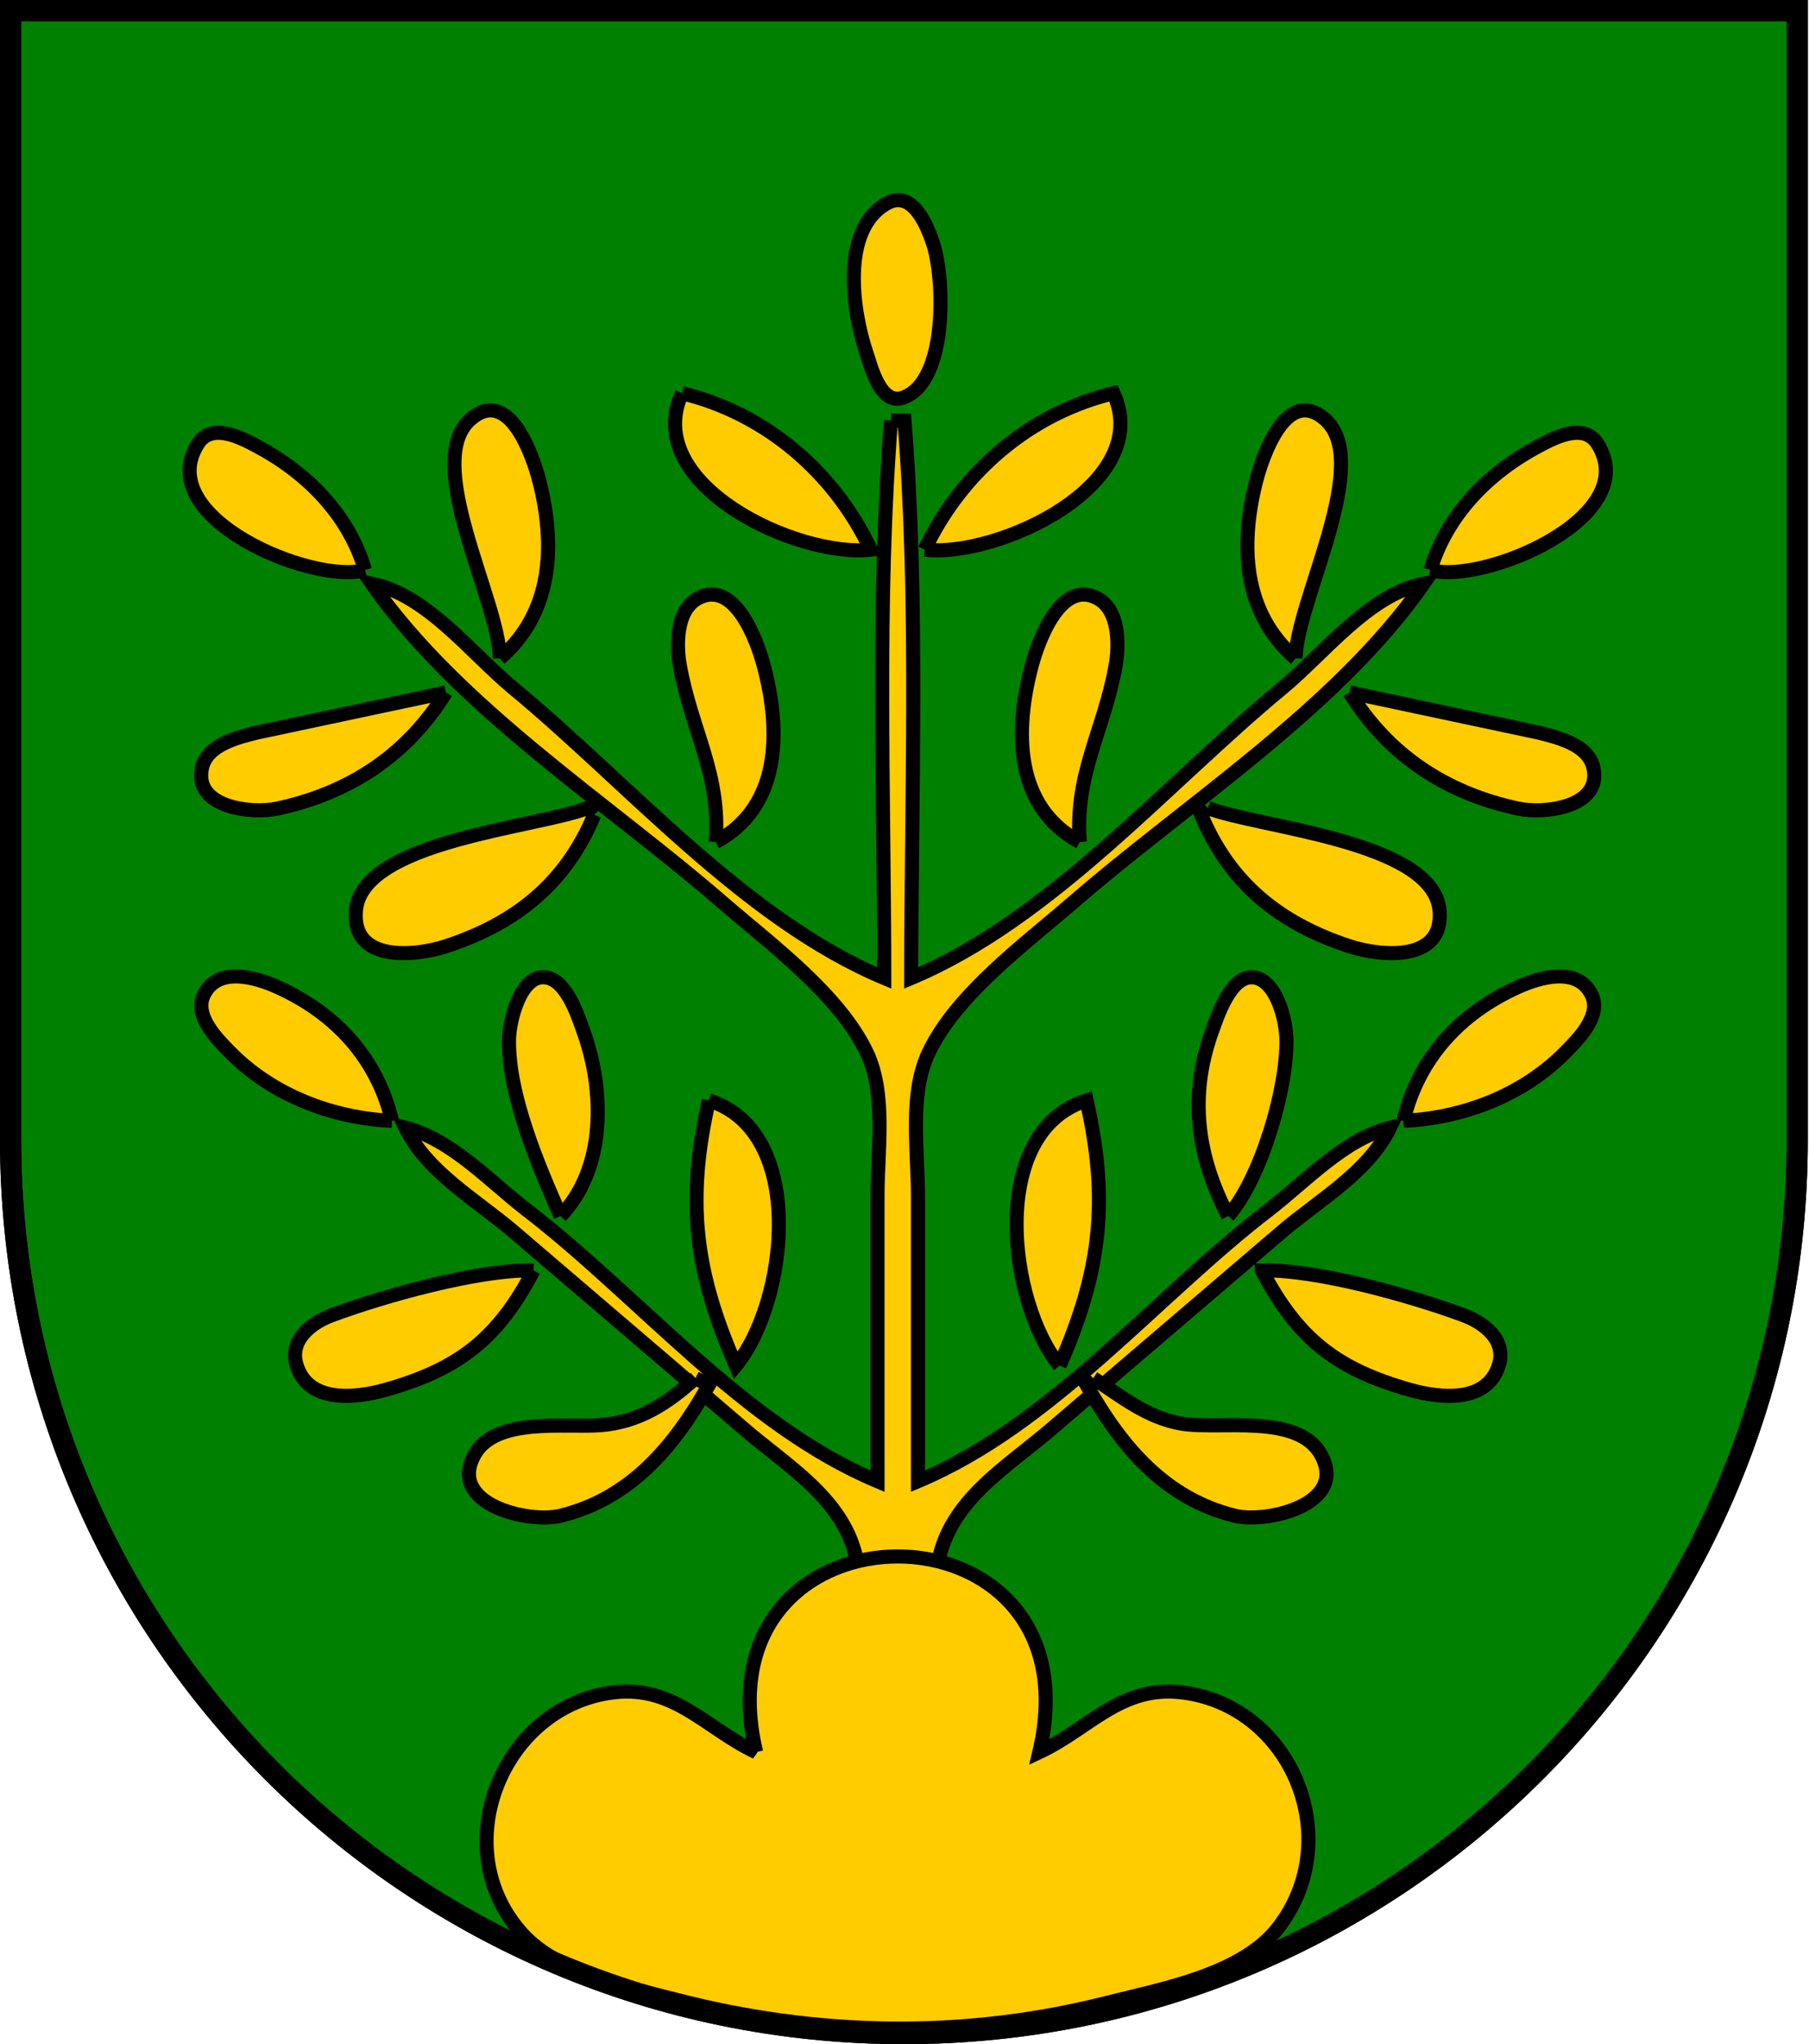
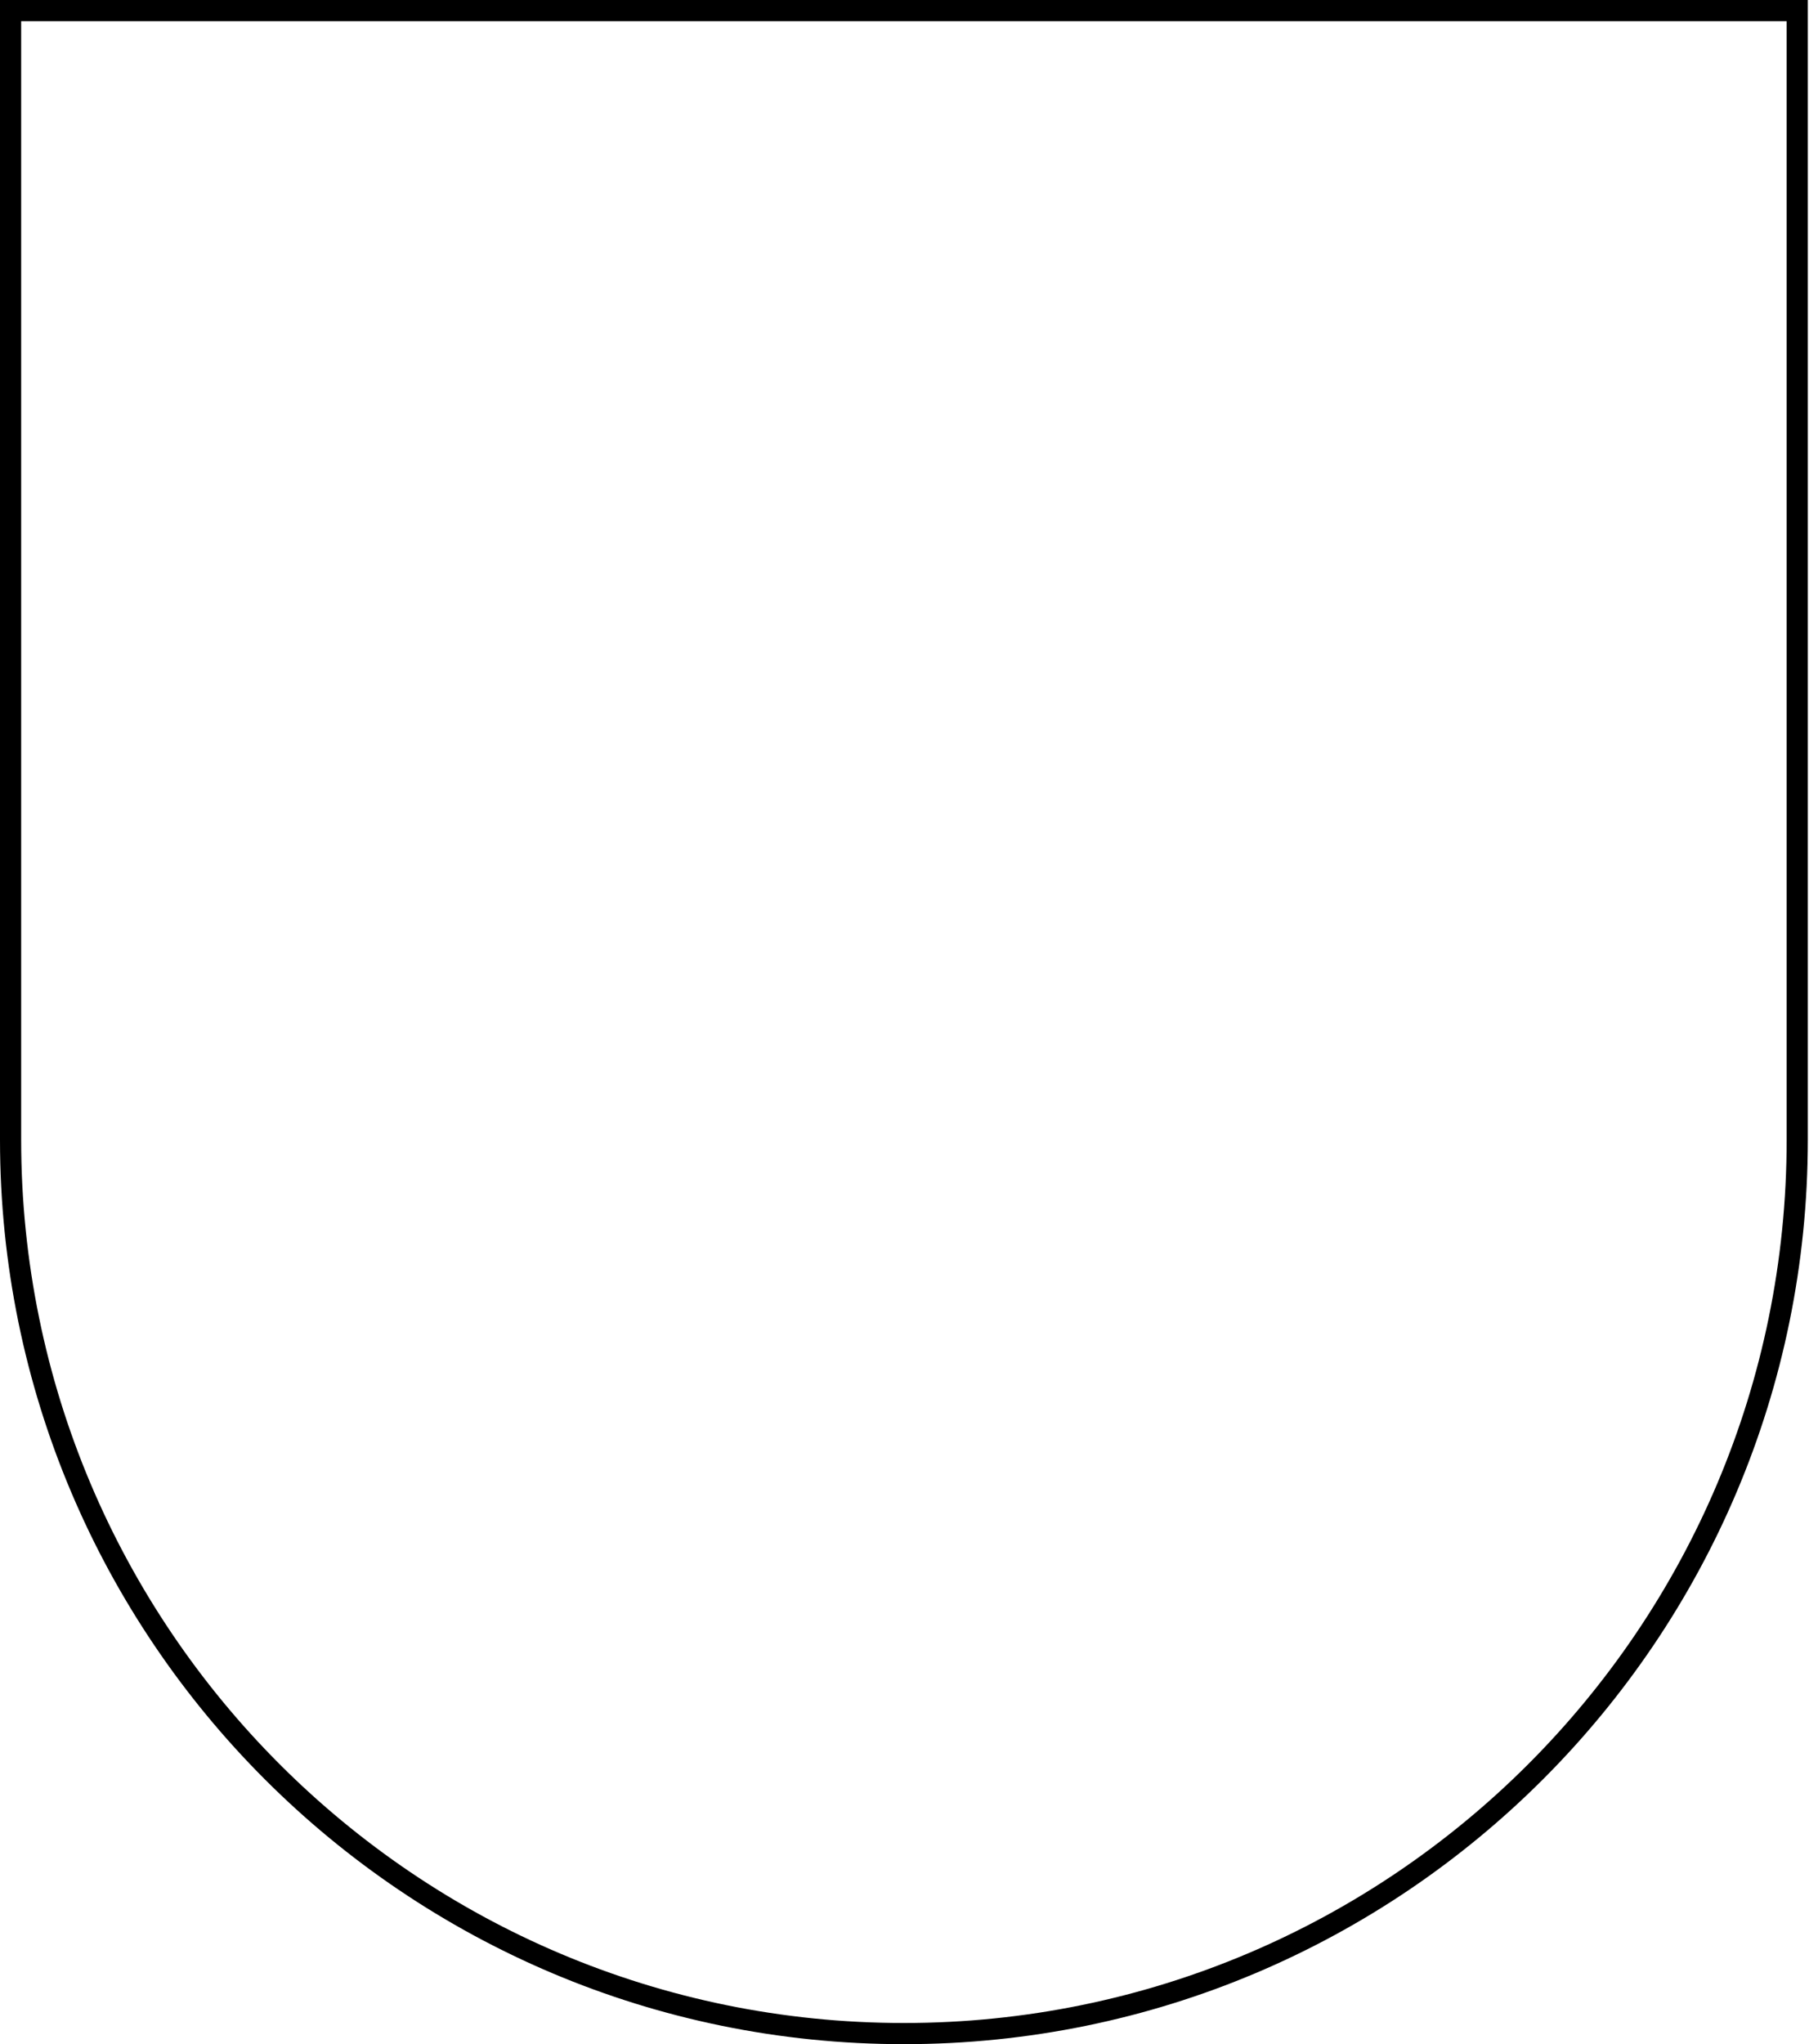
<svg xmlns="http://www.w3.org/2000/svg" xmlns:ns1="http://www.inkscape.org/namespaces/inkscape" xmlns:ns2="http://sodipodi.sourceforge.net/DTD/sodipodi-0.dtd" version="1.1" width="769.506" height="869" id="svg2" ns1:version="0.48.0 r9654" ns2:docname="Wappen Familie Esenfeld.svg">
  <ns2:namedview pagecolor="#ffffff" bordercolor="#666666" borderopacity="1" objecttolerance="10" gridtolerance="10" guidetolerance="10" ns1:pageopacity="0" ns1:pageshadow="2" ns1:window-width="1024" ns1:window-height="578" id="namedview2886" showgrid="false" ns1:zoom="0.27346466" ns1:cx="345.34175" ns1:cy="648.48919" ns1:window-x="0" ns1:window-y="0" ns1:window-maximized="0" ns1:current-layer="svg2" fit-margin-top="0" fit-margin-left="0" fit-margin-right="0" fit-margin-bottom="0" showguides="true" ns1:guide-bbox="true">
    <ns1:grid type="xygrid" id="grid2844" empspacing="5" visible="true" enabled="true" snapvisiblegridlinesonly="true" />
  </ns2:namedview>
  <defs id="defs4">
    <ns1:perspective ns2:type="inkscape:persp3d" ns1:vp_x="0 : 431.5 : 1" ns1:vp_y="0 : 1000 : 0" ns1:vp_z="763.00006 : 431.5 : 1" ns1:persp3d-origin="381.50003 : 287.66667 : 1" id="perspective2890" />
    <ns1:perspective id="perspective3053" ns1:persp3d-origin="0.5 : 0.33333333 : 1" ns1:vp_z="1 : 0.5 : 1" ns1:vp_y="0 : 1000 : 0" ns1:vp_x="0 : 0.5 : 1" ns2:type="inkscape:persp3d" />
    <clipPath id="clippath">
-       <path d="m 360,4140 a 3240,3240 0 0 0 6480,0 l 0,-3870 -6480,0 0,3870 z" id="path2978" ns1:connector-curvature="0" />
-     </clipPath>
+       </clipPath>
    <ns1:perspective id="perspective3648" ns1:persp3d-origin="0.5 : 0.33333333 : 1" ns1:vp_z="1 : 0.5 : 1" ns1:vp_y="0 : 1000 : 0" ns1:vp_x="0 : 0.5 : 1" ns2:type="inkscape:persp3d" />
    <ns1:perspective id="perspective3670" ns1:persp3d-origin="0.5 : 0.33333333 : 1" ns1:vp_z="1 : 0.5 : 1" ns1:vp_y="0 : 1000 : 0" ns1:vp_x="0 : 0.5 : 1" ns2:type="inkscape:persp3d" />
    <ns1:perspective id="perspective3703" ns1:persp3d-origin="0.5 : 0.33333333 : 1" ns1:vp_z="1 : 0.5 : 1" ns1:vp_y="0 : 1000 : 0" ns1:vp_x="0 : 0.5 : 1" ns2:type="inkscape:persp3d" />
    <ns1:perspective id="perspective3719" ns1:persp3d-origin="0.5 : 0.33333333 : 1" ns1:vp_z="1 : 0.5 : 1" ns1:vp_y="0 : 1000 : 0" ns1:vp_x="0 : 0.5 : 1" ns2:type="inkscape:persp3d" />
    <ns1:perspective id="perspective2862" ns1:persp3d-origin="0.5 : 0.33333333 : 1" ns1:vp_z="1 : 0.5 : 1" ns1:vp_y="0 : 1000 : 0" ns1:vp_x="0 : 0.5 : 1" ns2:type="inkscape:persp3d" />
    <ns1:perspective id="perspective2893" ns1:persp3d-origin="0.5 : 0.33333333 : 1" ns1:vp_z="1 : 0.5 : 1" ns1:vp_y="0 : 1000 : 0" ns1:vp_x="0 : 0.5 : 1" ns2:type="inkscape:persp3d" />
    <ns1:perspective id="perspective3700" ns1:persp3d-origin="0.5 : 0.33333333 : 1" ns1:vp_z="1 : 0.5 : 1" ns1:vp_y="0 : 1000 : 0" ns1:vp_x="0 : 0.5 : 1" ns2:type="inkscape:persp3d" />
  </defs>
-   <path ns1:connector-curvature="0" style="fill:#008000;stroke:#000000;stroke-width:9;stroke-miterlimit:4;stroke-opacity:1;stroke-dasharray:none;fill-opacity:1" id="path2850-5-9-1" d="m 4.5,4.5 0,480 C 4.5,694.368 174.632,864.5 384.5,864.5 c 209.868,0 380,-170.132 380,-380 l 0,-480 -760,0 z" />
  <g id="g6786">
-     <path ns1:connector-curvature="0" id="path6414" d="m 377.212,86.463 c -19.996,11.166 -14.394,46.513 -8.732,63.347 2.071,6.155 5.978,22.583 15.613,19.236 19.276,-6.696 17.647,-50.997 12.831,-65.486 -2.596,-7.806 -8.824,-23.177 -19.712,-17.097 m -87.139,80.692 c -17.735,39.046 49.602,70.14 80.318,66.488 -15.544,-32.966 -44.904,-58.01 -80.318,-66.488 m 103.266,66.488 c 30.716,3.652 98.054,-27.441 80.318,-66.488 -35.415,8.477 -64.774,33.521 -80.318,66.488 m -180.716,46.252 c 22.563,-19.494 23.652,-48.254 16.846,-75.16 -2.675,-10.576 -12.801,-40.647 -29.172,-26.637 -21.086,18.046 12.127,77.573 12.326,101.797 m 338.484,0 c 0.198,-24.224 33.412,-83.751 12.326,-101.797 -16.371,-14.01 -26.496,16.061 -29.173,26.637 -6.804,26.905 -5.717,55.666 16.847,75.16 M 378.996,178.718 c -6.156,78.596 -2.869,158.139 -2.869,237.042 -59.418,-24.936 -108.453,-82.433 -157.768,-123.187 -18.119,-14.975 -36.679,-39.686 -60.239,-44.477 37.071,53.035 100.639,93.403 149.162,135.49 20.375,17.668 49.683,39.092 61.463,63.973 8.344,17.622 4.512,41.711 4.512,60.706 l 0,121.412 C 316.374,605.802 272.491,551.594 224.097,514.381 c -16.096,-12.378 -31.695,-29.798 -51.633,-35.024 9.129,18.88 30.258,30.83 45.896,44.156 l 97.529,83.413 c 19.208,16.654 43.943,30.607 48.765,57.439 l 34.422,0 c 4.822,-26.832 29.557,-40.786 48.765,-57.439 l 97.529,-83.413 c 15.636,-13.326 36.769,-25.277 45.896,-44.156 -19.939,5.226 -35.538,22.646 -51.633,35.024 -48.395,37.213 -92.277,91.42 -149.162,115.295 l 0,-121.412 c 0,-18.995 -3.832,-43.084 4.512,-60.706 11.781,-24.881 41.088,-46.304 61.463,-63.973 48.524,-42.087 112.093,-82.455 149.162,-135.49 -23.559,4.79 -42.118,29.502 -60.239,44.477 -49.315,40.755 -98.35,98.252 -157.768,123.187 0,-78.828 3.279,-158.541 -2.869,-237.042 l -5.737,0 m -223.743,63.597 c -6.89,-23.428 -24.696,-41.365 -45.896,-52.62 -7.043,-3.739 -19.376,-10.212 -25.179,-1.006 -19.813,31.429 49.097,59.987 71.075,53.626 m 453.224,0 c 21.978,6.361 90.889,-22.197 71.076,-53.626 -5.803,-9.206 -18.138,-2.733 -25.18,1.006 -21.201,11.255 -39.006,29.192 -45.896,52.62 M 304.415,357.945 c 28.114,-15.061 27.724,-47.764 20.409,-75.16 -2.754,-10.315 -12.271,-36.629 -27.813,-28.513 -9.391,4.904 -9.42,19.699 -7.854,28.513 4.934,27.804 17.512,46.139 15.258,75.16 m 154.899,0 c -2.255,-29.02 10.327,-47.355 15.258,-75.16 1.566,-8.814 1.538,-23.609 -7.854,-28.513 -15.542,-8.117 -25.059,18.198 -27.813,28.513 -7.315,27.395 -7.705,60.102 20.409,75.16 m -269.64,-63.597 -80.318,17.052 c -8.219,2.066 -21.308,5.126 -23.431,15.015 -3.657,17.035 21.32,19.628 32.036,17.324 30.682,-6.591 55.076,-22.586 71.713,-49.392 m 384.38,0 c 16.637,26.806 41.031,42.801 71.713,49.392 10.717,2.304 35.693,-0.289 32.035,-17.324 -2.123,-9.889 -15.212,-12.949 -23.43,-15.015 l -80.318,-17.052" style="fill:#ffcc00;stroke:#000000;stroke-width:6;stroke-miterlimit:4;stroke-opacity:1;stroke-dasharray:none" ns2:nodetypes="ccsccccccccccscccccccccccsccccccccccccscccscccccsccccccccccccccccccccccccc" />
-     <path ns1:connector-curvature="0" id="path6418" d="m 252.782,346.382 -2.869,-2.891 c -21.613,8.403 -95.704,13.896 -98.499,43.396 -2.122,22.392 25.171,19.646 38.26,15.37 29.54,-9.655 50.92,-26.578 63.107,-55.876 m 261.034,-2.891 -2.869,2.891 c 12.188,29.298 33.567,46.22 63.107,55.876 13.089,4.275 40.383,7.022 38.26,-15.37 C 609.521,357.387 535.43,351.895 513.816,343.491 M 166.727,476.466 c -6.267,-26.578 -24.09,-45.827 -48.765,-56.908 -9.159,-4.114 -25.136,-8.846 -31.162,3.125 -4.55,9.039 5.544,19.007 11.208,24.751 17.98,18.226 43.518,27.925 68.718,29.032 m 71.713,40.471 c 19.384,-20.195 18.732,-53.178 9.905,-78.051 -2.49,-7.016 -7.258,-21.973 -15.951,-23.354 -11.004,-1.749 -15.735,18.51 -15.872,26.245 -0.421,23.8 12.49,53.725 21.919,75.16 m 283.982,0 c 13.855,-15.838 25.163,-53.878 24.787,-75.16 -0.138,-7.883 -4.056,-24.719 -13.625,-26.245 -9.911,-1.578 -15.734,16.414 -18.198,23.354 -9.655,27.205 -6.222,52.693 7.036,78.051 m 74.581,-40.471 c 25.2,-1.107 50.738,-10.806 68.718,-29.032 5.665,-5.744 15.76,-15.711 11.207,-24.751 -6.024,-11.971 -22.001,-7.238 -31.161,-3.125 -24.675,11.08 -42.497,30.33 -48.765,56.908 m -295.456,-8.672 c -9.627,42.321 -6.25,72.442 11.474,112.74 21.726,-26.43 30.839,-99.405 -11.474,-112.74 m 149.162,112.74 c 17.724,-40.297 21.101,-70.419 11.474,-112.74 -42.313,13.335 -33.2,86.309 -11.474,112.74 M 226.965,540.063 c -23.259,-0.529 -63.679,10.814 -86.011,19.117 -8.638,3.215 -18,10.528 -14.814,21.062 4.986,16.483 25.213,14.13 37.718,10.618 31.3,-8.797 47.932,-21.767 63.107,-50.796 m 309.799,0 c 15.174,29.029 31.806,42 63.107,50.796 12.504,3.512 32.733,5.865 37.718,-10.618 3.187,-10.534 -6.176,-17.848 -14.813,-21.062 -22.331,-8.302 -62.754,-19.646 -86.012,-19.117 z" style="fill:#ffcc00;stroke:#000000;stroke-width:6;stroke-miterlimit:4;stroke-opacity:1;stroke-dasharray:none" ns2:nodetypes="ccsccccccccccccccsscccccccccccccccccccsccccccc" />
-     <path ns1:connector-curvature="0" id="path6420" d="m 295.81,585.868 c -11.823,10.687 -23.916,18.622 -40.159,19.966 -14.943,1.234 -44.942,-3.66 -53.862,12.638 -11.523,21.051 23.102,29.22 36.651,25.89 29.944,-7.36 48.369,-29.535 63.107,-55.604 l -5.737,-2.891 m 169.242,0 -2.869,2.891 c 14.738,26.069 33.163,48.244 63.107,55.604 13.548,3.33 48.174,-4.839 36.651,-25.89 -9.859,-18.012 -43.378,-10.447 -59.599,-13.321 C 487.922,602.6 476.97,593.705 465.051,585.868 M 321.626,744.86 c -20.992,-9.805 -34.571,-28.381 -60.239,-25.47 -47.74,5.417 -72.501,66.381 -39.039,102.905 15.058,16.437 44.118,22.322 64.856,27.702 60.411,15.674 122.97,16.798 183.584,1.454 23.097,-5.845 57.232,-11.901 72.751,-31.735 29.462,-37.655 5.969,-94.976 -41.197,-100.327 -25.667,-2.911 -39.247,15.665 -60.239,25.47 26.21,-110.945 -146.687,-110.945 -120.477,0 z" style="fill:#ffcc00;stroke:#000000;stroke-width:6;stroke-miterlimit:4;stroke-opacity:1;stroke-dasharray:none" />
-   </g>
+     </g>
  <path ns1:connector-curvature="0" style="fill:none;stroke:#000000;stroke-width:9;stroke-miterlimit:4;stroke-opacity:1;stroke-dasharray:none" id="path2850-5-9-1-9" d="m 4.5,4.5 0,480 C 4.5,694.368 174.632,864.5 384.5,864.5 c 209.868,0 380,-170.132 380,-380 l 0,-480 -760,0 z" />
</svg>